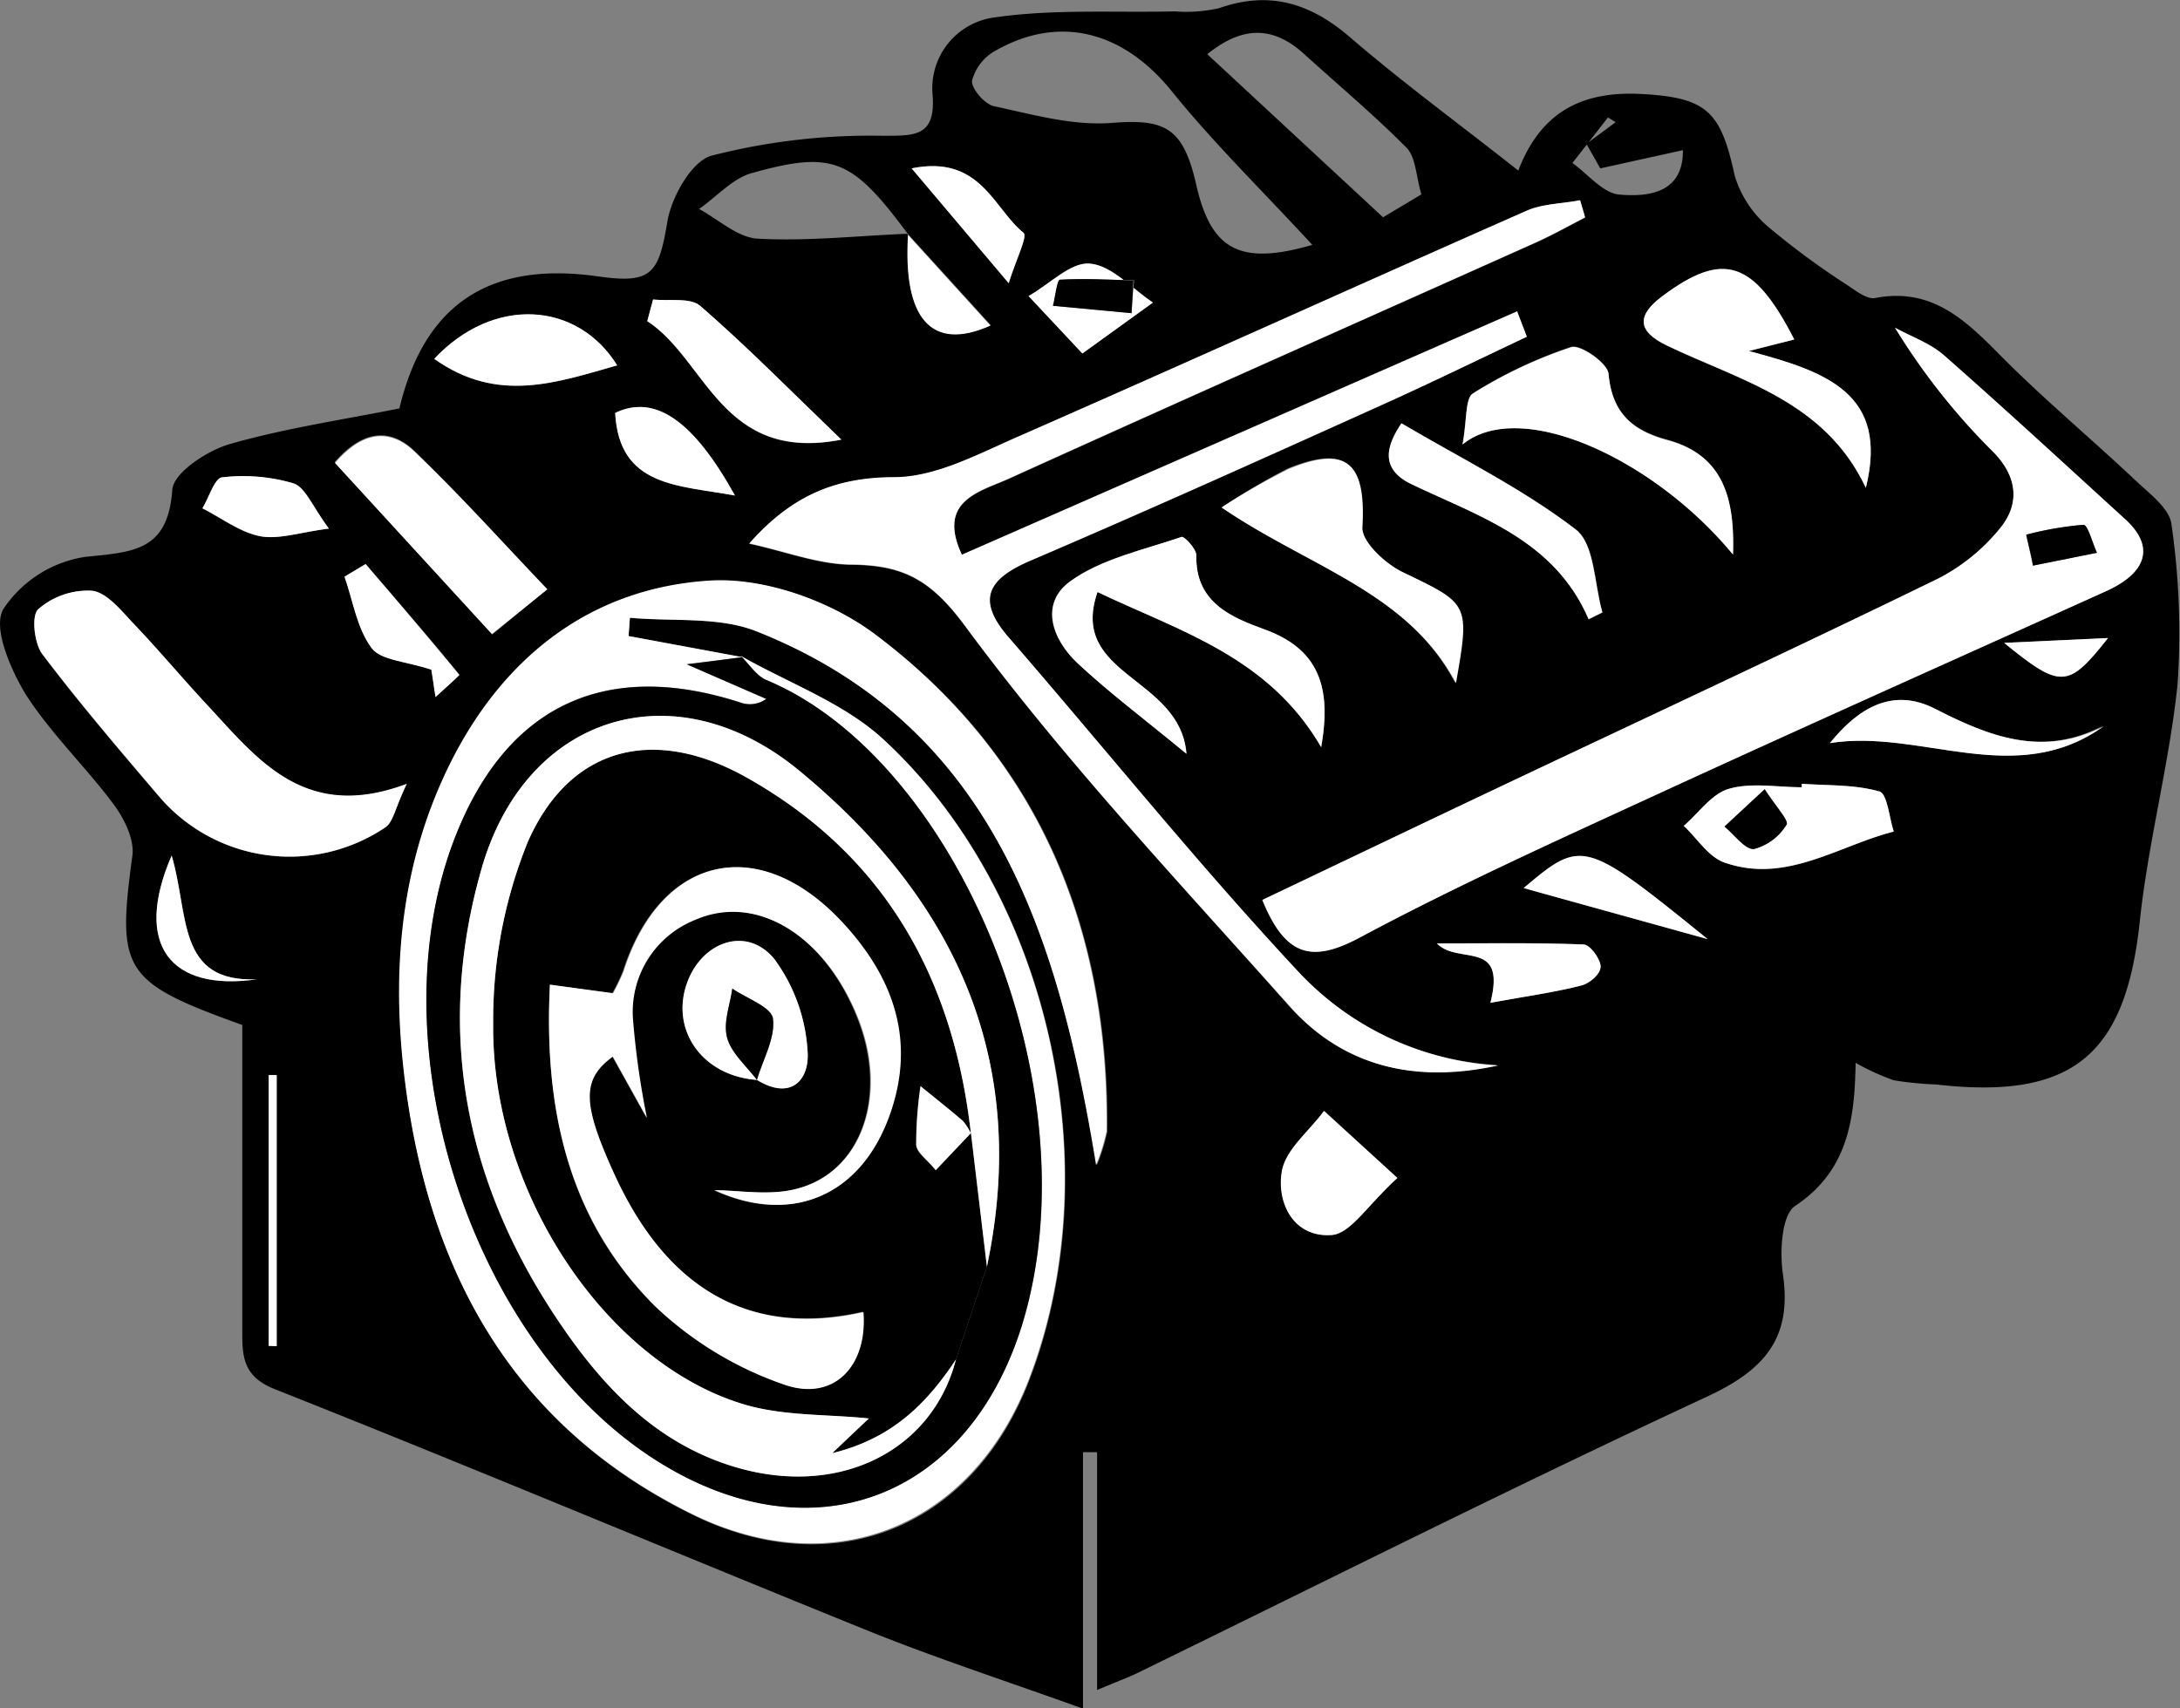
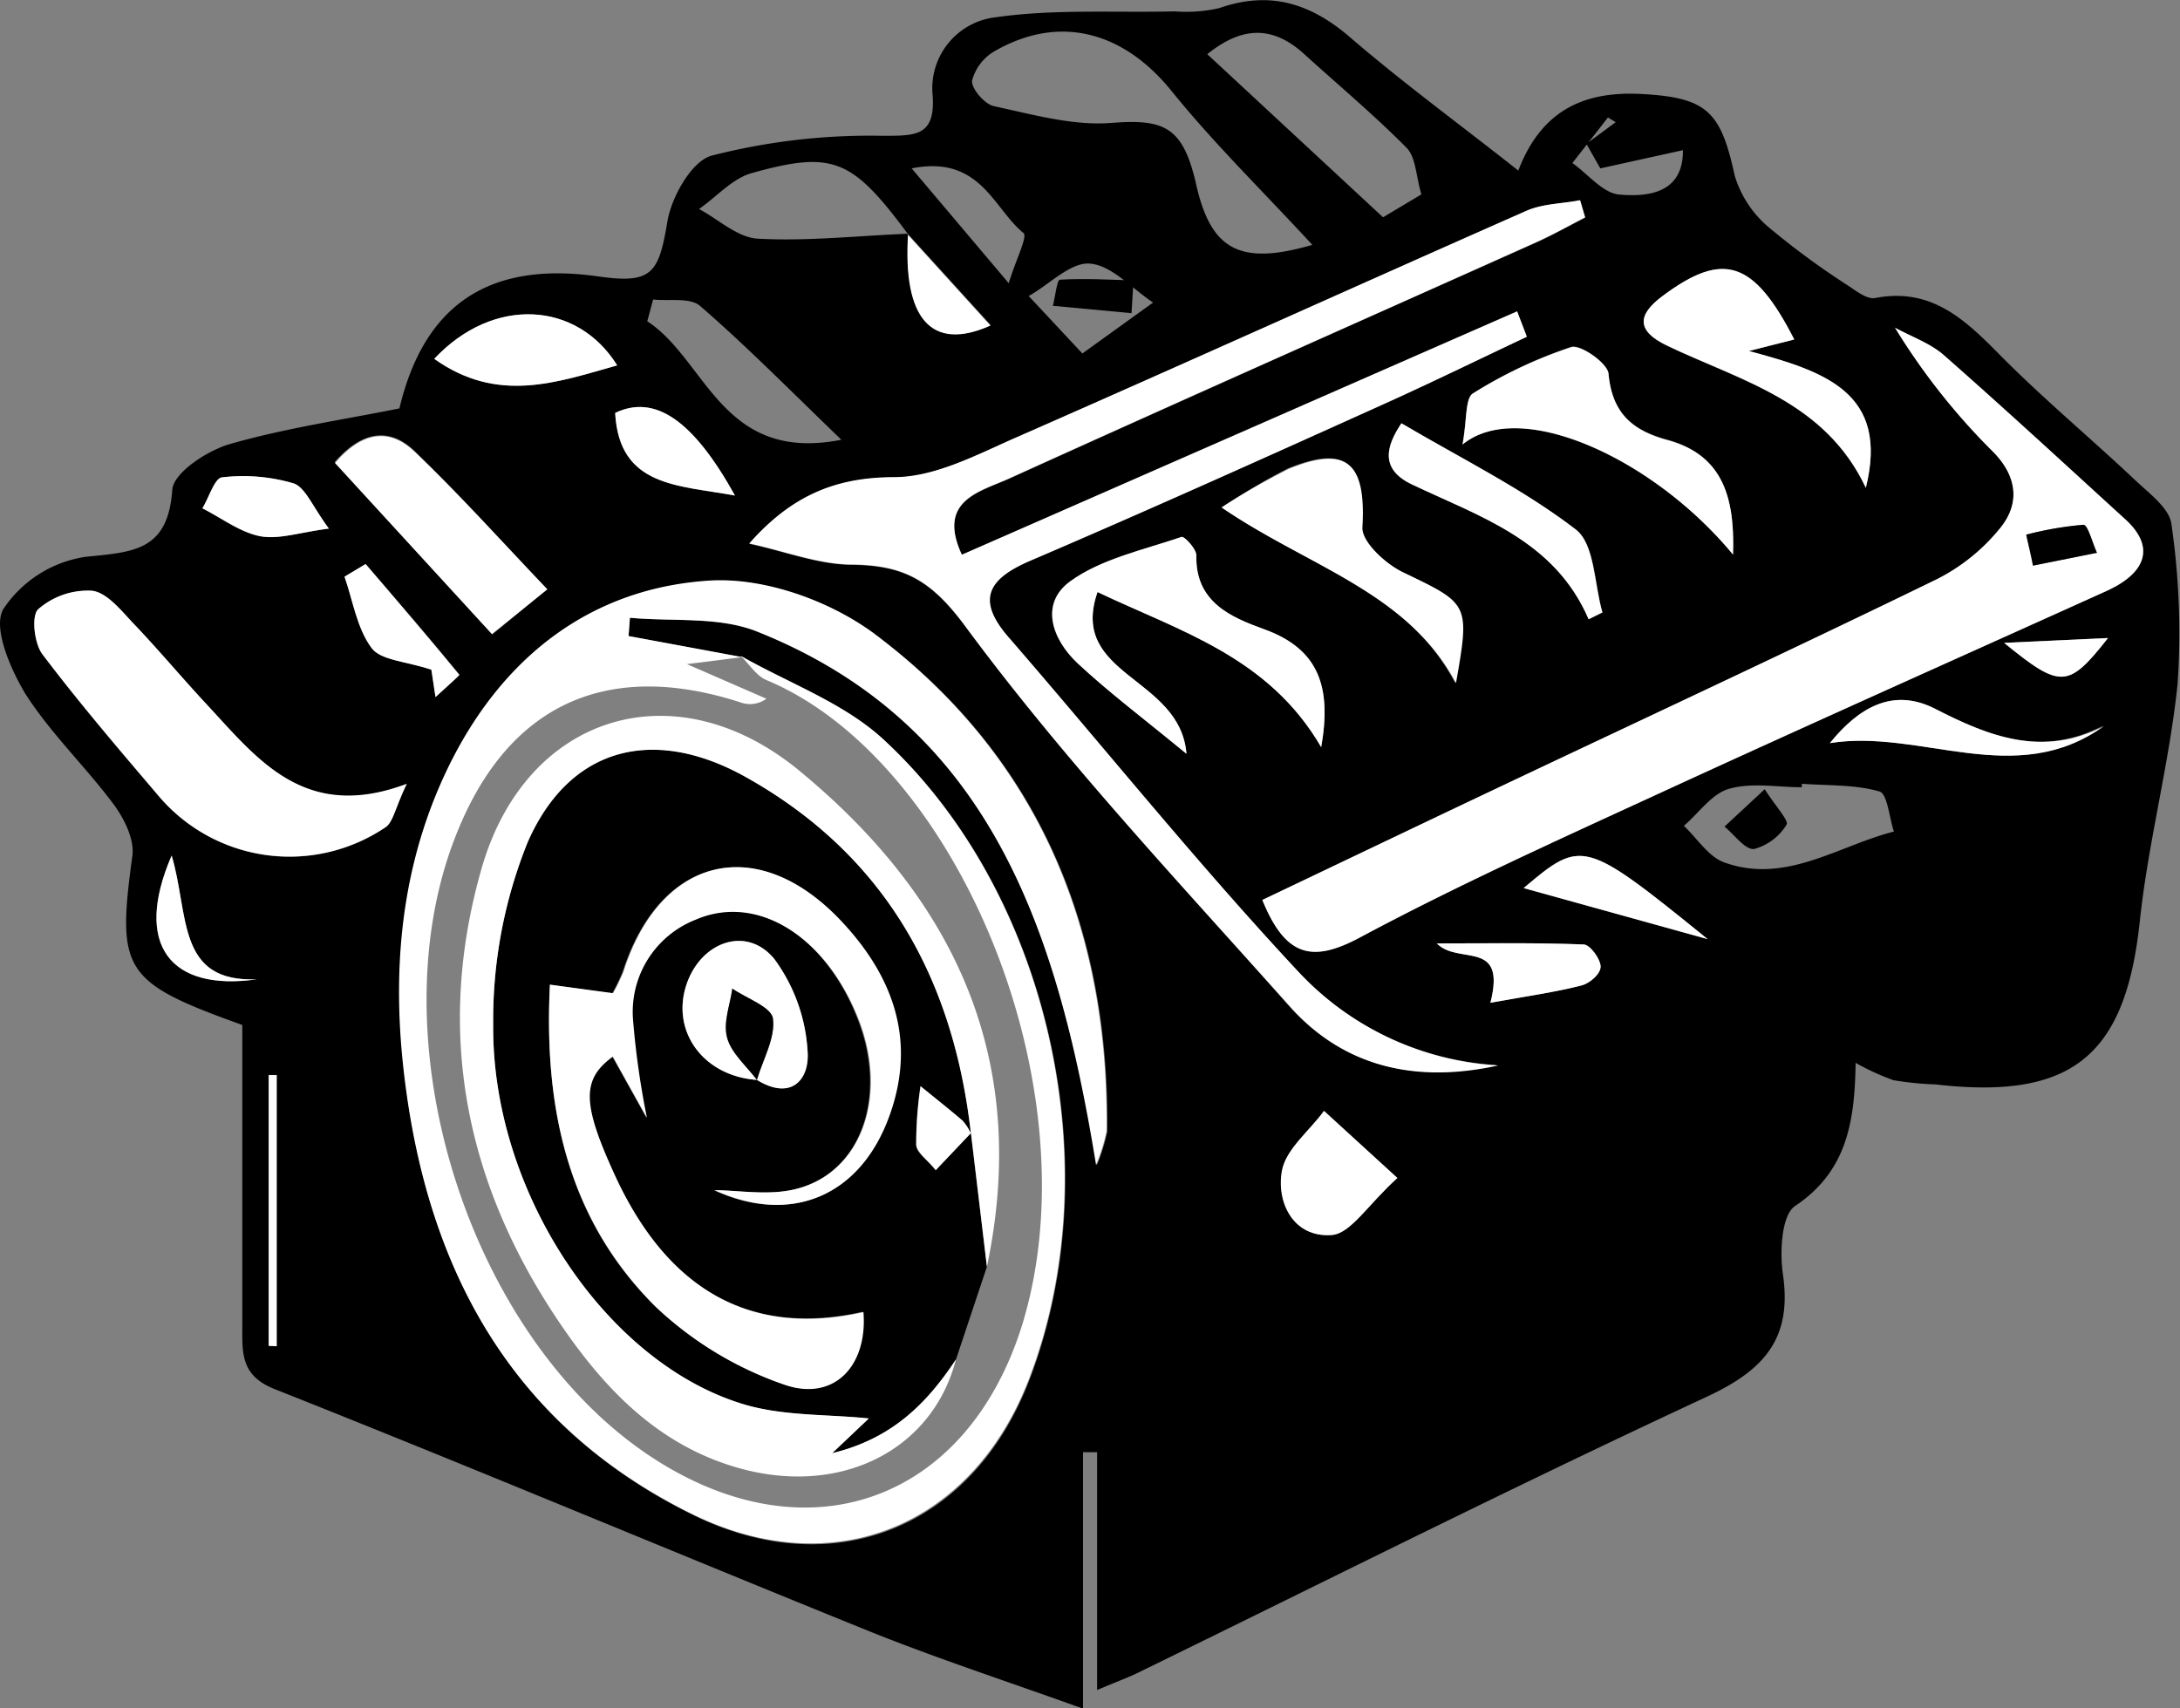
<svg xmlns="http://www.w3.org/2000/svg" viewBox="0 0 207.13 162.34">
  <rect x="0" y="0" width="207.13" height="162.34" fill="#808080" stroke="none" />
  <defs>
    <style>.cls-1{fill:#fff;}</style>
  </defs>
  <g id="Слой_2" data-name="Слой 2">
    <g id="Слой_1-2" data-name="Слой 1">
      <path d="M176.31,101c-.09,5.35-.71,10.24-5.75,13.6-1.29.86-1.47,4.35-1.16,6.48.9,6.13-1.79,9.12-7.23,11.65-18.12,8.42-36,17.41-53.93,26.17-1,.5-2.11.89-4,1.7V138h-1.34v24.37c-7.3-2.63-13.91-4.78-20.34-7.37C63.68,147.36,45,139.5,26.09,132c-2.92-1.16-3.08-3-3.07-5.39,0-9.81,0-19.63,0-29.21-11.36-4.08-11.93-5.15-10.44-16.1.2-1.53-.77-3.5-1.77-4.85-2.68-3.6-6-6.76-8.4-10.52C1,63.58-.68,59.72.29,57.92a11.4,11.4,0,0,1,7.79-5c4.53-.47,7.88-.5,8.29-6.38.11-1.61,3.31-3.72,5.46-4.34,5.3-1.52,10.81-2.32,16.12-3.39,2.36-9.93,8.59-14,18.83-12.55,5.13.73,5.8-.2,6.63-5.2.39-2.35,2.32-5.77,4.21-6.27a60.62,60.62,0,0,1,16-1.89c3.24,0,5.25.17,5-3.78a6.79,6.79,0,0,1,6-7.48c5.59-.8,11.35-.42,17-.56a14.1,14.1,0,0,0,4.23-.31c4.77-1.67,8.64-.48,12.41,2.76,5,4.31,10.38,8.24,16,12.68,2.24-5.88,6.43-7.55,11.67-7.28,6.29.33,7.57,1.68,8.89,7.76a10.3,10.3,0,0,0,3.26,4.93,74.74,74.74,0,0,0,7.59,5.57c.76.52,1.77,1.28,2.5,1.13,5.19-1,8.36,1.88,11.65,5.21,4.18,4.25,8.79,8.07,13.13,12.17,1.31,1.23,3.21,2.64,3.37,4.14A71.66,71.66,0,0,1,206.9,65c-.78,7.56-2.79,15-3.59,22.55-1.35,12.74-6.4,17-19.4,15.5a30.35,30.35,0,0,1-4-.4A23.12,23.12,0,0,1,176.31,101Zm-90-78.83c-.52,8.08,2.22,11.24,7.83,8.73l-7.88-8.67c-5.3-7.12-7.08-7.95-14.84-5.78-1.83.51-3.32,2.24-5,3.41,1.86,1,3.68,2.73,5.59,2.82C76.75,22.94,81.53,22.4,86.27,22.21ZM70.37,62.32l.12.13-10.77-2,.13-1.74c4,.38,8.44-.14,12.06,1.3,22.1,8.79,28.57,28.21,32.3,50.73a17.79,17.79,0,0,0,1-3.21c.22-19.13-6.39-35.37-21.72-47-4.31-3.28-10.77-5.65-16-5.32-11.09.7-19.44,7-24.57,17.21-4.66,9.26-5.65,19.14-4.54,29.18,2.06,18.61,9.95,33.75,27.45,42.36,13.46,6.61,26.66,1.15,32-12.88,7.67-20,2-46.17-13.86-60.79C80.17,66.79,74.93,64.92,70.37,62.32ZM145.07,32l-.92-2.34L91.39,52.75c-2.4-5.18,1.72-6,4.49-7.25,16.67-7.56,33.41-15,50.11-22.46,1.57-.71,3.08-1.56,4.62-2.35l-.48-1.63c-1.7.3-3.54.29-5.08,1-16.14,7.12-32.21,14.4-48.37,21.49-3.78,1.65-7.8,3.81-11.72,3.83-5.62,0-9.78,1.78-13.77,6.3,3.47.75,6.62,2,9.79,2,4.85.07,7.46,1.41,10.76,5.89C101.1,72.22,112,83.8,122.49,95.61c5.25,5.88,12.16,7.28,19.78,5.6a28.12,28.12,0,0,1-19-8.93c-9.53-10.21-18.3-21.13-27.46-31.7-3.16-3.64-1.91-5.61,2-7.33,11.15-4.82,22.24-9.79,33.33-14.77C135.87,36.39,140.46,34.14,145.07,32ZM119.94,85.52c2.18,5.35,4.69,6,9.23,3.59,9.23-4.94,18.79-9.26,28.31-13.64,14.19-6.53,28.45-12.89,42.69-19.32,3.87-1.74,4.55-4.25,1.79-6.78-5.73-5.23-11.43-10.49-17.25-15.61-1.31-1.15-3.09-1.76-4.65-2.62A62.65,62.65,0,0,0,189.44,43c2.26,2.33,2.48,4.88.64,7.16a18.38,18.38,0,0,1-6,4.87c-13.77,6.69-27.65,13.16-41.48,19.71C135.1,78.28,127.63,81.86,119.94,85.52Zm-81.29-11c-9.76,3.67-14.22-2.41-19.08-7.64-2.37-2.55-4.6-5.23-7-7.73-1.14-1.19-2.47-2.82-3.85-3a7.18,7.18,0,0,0-5.09,1.76c-.67.62-.37,3.26.41,4.29,3.47,4.61,7.23,9,11,13.41a16.29,16.29,0,0,0,21.61,3C37.36,78.09,37.55,76.78,38.65,74.48Zm86.07-51.22c-4.77-5.17-9.39-9.68-13.42-14.67-4.53-5.6-10.59-7.31-16.74-3.8a4.58,4.58,0,0,0-2.2,2.83c-.09.75,1.2,2.25,2.08,2.43,3.68.79,7.5,1.88,11.17,1.59,5-.39,6.76.38,8,5.66C115,23.72,117.73,25.3,124.72,23.26Zm.81,47.7c1-5.64-.18-9.3-5.46-11.22-3.1-1.13-6.51-2.56-6.4-7,0-.6-1.14-1.84-1.4-1.76-3.6,1.25-7.6,2.05-10.58,4.22s-1.71,5.53.7,7.79c3,2.77,6.22,5.21,10.34,8.6-.59-7.35-11.23-7.35-8.45-15.37C112.12,60,120.55,62.37,125.53,71Zm9.52-52.53c-.52-1.76-.52-3.52-1.4-4.42-3.12-3.15-6.53-6-9.83-9-3-2.67-5.89-2.5-9.11.1l16.7,15.5ZM164.66,52.7c.17-5.23-.84-9.44-6.25-10.92-3.38-.92-5.24-2.6-5.58-6.3-.1-1-2.67-2.8-3.55-2.52a42.91,42.91,0,0,0-9.34,4.42c-.74.46-.54,2.46-1,4.86C144.43,37.76,157.12,43.56,164.66,52.7Zm5.82-20.44c-3.86-7.54-6.77-8.42-12.52-4.11-2.46,1.83-2.43,3.33.42,4.7,7,3.36,15,5.25,18.9,13.52,2.23-9.06-3.83-11.07-11.12-13ZM52,56c-4.39-4.61-8.35-9-12.62-13.15-2.4-2.3-5-1.9-7.58,1.06L46.77,60.29Zm64-7.82c8.25,5.65,17.69,8,22.24,16.69,1.33-7.6,1.21-7.53-5-10.51-1.67-.79-4-2.92-3.89-4.3.39-6.09-1.4-7.82-7-5.54A65.13,65.13,0,0,0,116.07,48.22ZM171.2,74.48v.33c-2.32,0-4.78-.47-6.92.15-1.63.46-2.87,2.3-4.29,3.52,1.27,1.19,2.33,2.93,3.83,3.47,5.84,2.11,10.8-1.57,16.13-2.93-.45-1.33-.62-3.6-1.38-3.81C176.22,74.54,173.67,74.66,171.2,74.48Zm-109.15-46-.55,2.05c5.65,3.68,7.06,13.5,18.44,11.26-5-4.83-9.06-8.94-13.4-12.7C65.59,28.24,63.58,28.63,62.05,28.46Zm88.89,30.38,1.33-.65c-.78-2.7-.73-6.5-2.53-7.88-5-3.86-10.83-6.71-16.56-10.09-1.43,2.1-2.15,4.33,1,5.81C140.63,49.12,147.7,51.32,150.94,58.84ZM41.26,34.1c6,4.29,11.63,2.24,17.38.62C54.85,28.62,46.87,28.14,41.26,34.1Zm91.51,77.84-6.94-6.37c-1.41,1.9-3.68,3.65-4,5.72-.53,3.08,1.16,6.34,4.73,6.07C128.33,117.23,129.94,114.51,132.77,111.94ZM69.83,47.09c-4-7.21-7.64-9.64-11.38-7.85C58.84,46.3,64.44,46.09,69.83,47.09Zm104,23.53c8.65-1.4,17.63,4.44,26-1.67-5.8,3.06-10.88,1-16-1.6C179.86,65.32,176.61,67.22,173.86,70.62ZM141.61,95.29c3.54-.64,6.14-1,8.67-1.65.75-.19,1.81-1.2,1.8-1.81s-1-2.06-1.62-2.08c-4.64-.18-9.3-.1-13.94-.1C138.56,91.75,143.16,89.18,141.61,95.29ZM41.38,66.24c1.08-1,2.31-2.08,2.28-2.12-2.9-3.56-5.91-7-8.9-10.52l-2,1.2c.8,2.3,1.18,4.91,2.57,6.78.88,1.18,3.25,1.25,5.68,2.06C41,63.57,41.13,64.59,41.38,66.24Zm-10.13-16c-1.56-2.1-2.22-3.93-3.36-4.3a17,17,0,0,0-6.79-.57c-.71.07-1.25,1.91-1.87,2.94,1.82.92,3.56,2.27,5.48,2.65C26.48,51.29,28.46,50.59,31.25,50.23Zm-5.72,77.66.76,0V102.15h-.76Zm119.24-43.5,17.48,4.85C150.53,79.75,150.31,79.7,144.77,84.39ZM95.84,26.91c.7-2.26,1.81-4.44,1.41-4.76C94.39,19.84,93.16,14.7,86.62,16ZM159.9,14.27,152.05,16l-1.32-2.33,2.78-2.06-.73-.45-3.38,4.33c1.49,1.06,2.92,2.89,4.48,3C156.74,18.74,159.94,18.28,159.9,14.27ZM102.84,33.59l6.72-4.84c-2-1.32-3.92-3.53-6-3.7-1.84-.16-3.87,2-5.82,3.08ZM16.31,81.3c-3.68,8.52-.09,12.93,8.09,11.76C16.76,93.37,18,86.94,16.31,81.3ZM190.42,61.09c5.37,4.38,6.09,4.34,9.87-.46Z" />
      <path class="cls-1" d="M70.37,62.32c4.56,2.6,9.8,4.47,13.55,7.93C99.76,84.87,105.45,111,97.78,131c-5.36,14-18.56,19.49-32,12.88-17.5-8.61-25.39-23.75-27.45-42.36-1.11-10-.12-19.92,4.54-29.18C48,62.2,56.33,55.87,67.42,55.17c5.28-.33,11.74,2,16,5.32,15.33,11.67,21.94,27.91,21.72,47a17.79,17.79,0,0,1-1,3.21C100.48,88.22,94,68.8,71.91,60c-3.62-1.44-8-.92-12.06-1.3l-.13,1.74,10.79,2c-1.78.24-3.57.46-5.24.67l7.55,3.29a2.64,2.64,0,0,1-2.48.34c-12.65-4.08-22,.18-26.9,12.34-7.94,19.51,1.05,48.12,18.69,59.53,14.72,9.52,29.8,4,35-12.74C104,103.42,91,72.2,72.81,64.62,71.85,64.21,71.18,63.1,70.37,62.32Z" />
      <path class="cls-1" d="M145.07,32c-4.61,2.18-9.2,4.43-13.85,6.52-11.09,5-22.18,10-33.33,14.77-4,1.72-5.2,3.69-2,7.33,9.16,10.57,17.93,21.49,27.46,31.7a28.12,28.12,0,0,0,19,8.93c-7.62,1.68-14.53.28-19.78-5.6C112,83.8,101.1,72.22,91.74,59.53c-3.3-4.48-5.91-5.82-10.76-5.89-3.17,0-6.32-1.25-9.79-2,4-4.52,8.15-6.29,13.77-6.3,3.92,0,7.94-2.18,11.72-3.83,16.16-7.09,32.23-14.37,48.37-21.49,1.54-.67,3.38-.66,5.08-1l.48,1.63c-1.54.79-3.05,1.64-4.62,2.35-16.7,7.49-33.44,14.9-50.11,22.46-2.77,1.26-6.89,2.07-4.49,7.25l52.76-23.13Z" />
      <path class="cls-1" d="M119.94,85.52c7.69-3.66,15.16-7.24,22.65-10.79,13.83-6.55,27.71-13,41.48-19.71a18.38,18.38,0,0,0,6-4.87c1.84-2.28,1.62-4.83-.64-7.16a62.65,62.65,0,0,1-9.38-11.85c1.56.86,3.34,1.47,4.65,2.62,5.82,5.12,11.52,10.38,17.25,15.61,2.76,2.53,2.08,5-1.79,6.78-14.24,6.43-28.5,12.79-42.69,19.32-9.52,4.38-19.08,8.7-28.31,13.64C124.63,91.53,122.12,90.87,119.94,85.52Zm72.58-34.71c.21,1,.43,2,.64,2.94l6.08-1.22c-.43-.93-.87-2.67-1.28-2.66A32.1,32.1,0,0,0,192.52,50.81Z" />
      <path class="cls-1" d="M38.65,74.48c-1.1,2.3-1.29,3.61-2,4.11a16.29,16.29,0,0,1-21.61-3c-3.74-4.4-7.5-8.8-11-13.41-.78-1-1.08-3.67-.41-4.29a7.18,7.18,0,0,1,5.09-1.76c1.38.14,2.71,1.77,3.85,3,2.4,2.5,4.63,5.18,7,7.73C24.43,72.07,28.89,78.15,38.65,74.48Z" />
      <path class="cls-1" d="M125.53,71c-5-8.59-13.41-11-21.25-14.74-2.78,8,7.86,8,8.45,15.37-4.12-3.39-7.38-5.83-10.34-8.6-2.41-2.26-3.62-5.67-.7-7.79s7-3,10.58-4.22c.26-.08,1.42,1.16,1.4,1.76-.11,4.44,3.3,5.87,6.4,7C125.35,61.66,126.53,65.32,125.53,71Z" />
      <path class="cls-1" d="M164.66,52.7c-7.54-9.14-20.23-14.94-25.69-10.46.43-2.4.23-4.4,1-4.86A42.91,42.91,0,0,1,149.28,33c.88-.28,3.45,1.51,3.55,2.52.34,3.7,2.2,5.38,5.58,6.3C163.82,43.26,164.83,47.47,164.66,52.7Z" />
      <path class="cls-1" d="M170.48,32.26l-4.32,1.09c7.29,1.95,13.35,4,11.12,13-3.89-8.27-11.9-10.16-18.9-13.52-2.85-1.37-2.88-2.87-.42-4.7C163.71,23.84,166.62,24.72,170.48,32.26Z" />
      <path class="cls-1" d="M52,56l-5.26,4.25L31.83,44c2.57-3,5.18-3.36,7.58-1.06C43.68,47,47.64,51.43,52,56Z" />
      <path class="cls-1" d="M116.07,48.22a65.13,65.13,0,0,1,6.38-3.66c5.56-2.28,7.35-.55,7,5.54-.09,1.38,2.22,3.51,3.89,4.3,6.22,3,6.34,2.91,5,10.51C133.76,56.26,124.32,53.87,116.07,48.22Z" />
-       <path class="cls-1" d="M171.2,74.48c2.47.18,5,.06,7.36.73.76.21.93,2.48,1.37,3.81-5.32,1.36-10.28,5-16.12,2.93-1.5-.54-2.56-2.28-3.83-3.47,1.42-1.22,2.66-3.06,4.29-3.52,2.14-.62,4.6-.15,6.92-.15Zm-3.53.51-3.82,3.55c.94.76,2,2.21,2.81,2.13a5.19,5.19,0,0,0,3.09-2.32C170,78,168.72,76.62,167.67,75Z" />
-       <path class="cls-1" d="M62.05,28.46c1.53.17,3.54-.22,4.49.61,4.34,3.76,8.38,7.87,13.4,12.7C68.56,44,67.15,34.19,61.5,30.51Z" />
      <path class="cls-1" d="M150.94,58.84c-3.24-7.52-10.31-9.72-16.79-12.81-3.12-1.48-2.4-3.71-1-5.81,5.73,3.38,11.53,6.23,16.56,10.09,1.8,1.38,1.75,5.18,2.53,7.88Z" />
      <path class="cls-1" d="M41.26,34.1c5.61-6,13.59-5.48,17.38.62C52.89,36.34,47.3,38.39,41.26,34.1Z" />
      <path class="cls-1" d="M132.77,111.94c-2.83,2.57-4.44,5.29-6.25,5.42-3.57.27-5.26-3-4.73-6.07.36-2.07,2.63-3.82,4-5.72Z" />
      <path class="cls-1" d="M69.83,47.09c-5.39-1-11-.79-11.38-7.85C62.19,37.45,65.84,39.88,69.83,47.09Z" />
      <path class="cls-1" d="M173.86,70.62c2.75-3.4,6-5.3,10-3.27C189,70,194.11,72,199.91,69,191.49,75.06,182.51,69.22,173.86,70.62Z" />
      <path class="cls-1" d="M141.61,95.29c1.55-6.11-3.05-3.54-5.09-5.64,4.64,0,9.3-.08,13.94.1.61,0,1.59,1.34,1.62,2.08s-1.05,1.62-1.8,1.81C147.75,94.29,145.15,94.65,141.61,95.29Z" />
      <path class="cls-1" d="M41.38,66.24c-.25-1.65-.41-2.67-.4-2.6-2.43-.81-4.8-.88-5.68-2.06-1.39-1.87-1.77-4.48-2.57-6.78l2-1.2c3,3.48,6,7,8.9,10.52C43.69,64.16,42.46,65.25,41.38,66.24Z" />
      <path class="cls-1" d="M31.25,50.23c-2.79.36-4.77,1.06-6.54.72-1.92-.38-3.66-1.73-5.48-2.65.62-1,1.16-2.87,1.87-2.94a17,17,0,0,1,6.79.57C29,46.3,29.69,48.13,31.25,50.23Z" />
      <path class="cls-1" d="M25.53,127.89V102.16h.76v25.77Z" />
      <path class="cls-1" d="M144.77,84.39c5.54-4.69,5.76-4.64,17.48,4.85Z" />
-       <path class="cls-1" d="M95.84,26.91,86.62,16c6.54-1.33,7.77,3.81,10.63,6.12C97.65,22.47,96.54,24.65,95.84,26.91Z" />
-       <path class="cls-1" d="M102.84,33.59l-5.12-5.46c2-1.11,4-3.24,5.82-3.08,2.1.17,4,2.38,6,3.7Zm4.67-3.83.23-3.11c-2.35-.06-4.7-.21-7-.07-.27,0-.44,1.62-.66,2.48Z" />
      <path class="cls-1" d="M86.22,22.27l7.88,8.67c-5.61,2.51-8.35-.65-7.82-8.75Z" />
      <path class="cls-1" d="M16.31,81.3c1.67,5.64.45,12.07,8.09,11.76C16.22,94.23,12.63,89.82,16.31,81.3Z" />
      <path class="cls-1" d="M190.42,61.09l9.87-.46C196.51,65.43,195.79,65.47,190.42,61.09Z" />
-       <path d="M70.37,62.32c.81.78,1.48,1.89,2.44,2.3C91,72.2,104,103.42,97.11,125.89c-5.18,16.75-20.26,22.26-35,12.74-17.64-11.41-26.63-40-18.69-59.53,4.94-12.16,14.25-16.42,26.9-12.34a2.64,2.64,0,0,0,2.48-.34l-7.55-3.29c1.67-.21,3.46-.43,5.24-.67A1.84,1.84,0,0,1,70.37,62.32Zm20.46,66.87,2.94-8.82c4.12-19.54-3-34.9-17.86-47.16C64.12,63.52,50,67.88,45.77,82.53c-4.45,15.52-1.59,30,7.44,43.23,4.2,6.19,9.22,11.44,16.63,13.65C79.66,142.35,88.57,137.94,90.83,129.19Z" />
      <path d="M192.52,50.81a32.1,32.1,0,0,1,5.44-.94c.41,0,.85,1.73,1.28,2.66l-6.08,1.22C193,52.77,192.73,51.79,192.52,50.81Z" />
      <path d="M167.67,75c1.05,1.63,2.32,3,2.08,3.36a5.19,5.19,0,0,1-3.09,2.32c-.86.08-1.87-1.37-2.81-2.13Z" />
      <path d="M107.51,29.76l-7.47-.7c.22-.86.39-2.47.66-2.48,2.34-.14,4.69,0,7,.07Z" />
      <path d="M93.77,120.37l-2.94,8.82c-2.72,4.16-6,7.52-11.76,8.91l3.48-3.3c-3.93-.41-8.12-.21-11.9-1.35-13.06-3.93-23.93-20.15-23.79-36.07A45.06,45.06,0,0,1,50.15,80c4-9.1,12-11,20.65-6.2C84.1,81.23,90.6,93,92.25,107.75a5.06,5.06,0,0,0-.8-1.25c-1.3-1.13-2.65-2.19-4-3.28a37.32,37.32,0,0,0-.41,5.55c0,.76,1.08,1.46,1.85,2.43l3.35-3.53ZM71.91,102.62c3.3,2,5-.06,4.82-2.75a16.38,16.38,0,0,0-3.16-8.74C71,88,66.82,89.41,65.34,93.24c-1.75,4.57,1.37,9,6.58,9.38ZM52.25,93.57c-.59,11.82,1.71,22.36,10,30.58a33.73,33.73,0,0,0,12.11,7.36c4.76,1.72,8-1.71,7.61-6.86-10.59,2.39-18.55-2-23.61-13-3.1-6.76-3.19-9.1-.2-11.28l3.24,5.82a79,79,0,0,1-1.32-9.29A9.41,9.41,0,0,1,66,87.36C71.87,84.82,78.47,88.9,81.55,97c2.77,7.25.24,14.49-6,16-2.58.65-5.45.11-7.72.11,7.22,3.31,13.83.64,16.61-7.09,2.64-7.33.23-13.49-4.79-18.7-7.9-8.19-17-5.86-20.48,5a18,18,0,0,1-1,2.07Z" />
      <path class="cls-1" d="M93.77,120.37l-1.51-12.7v.11C90.6,93,84.1,81.23,70.8,73.81,62.15,69,54.16,70.91,50.15,80a45.06,45.06,0,0,0-3.29,17.37c-.14,15.92,10.73,32.14,23.79,36.07,3.78,1.14,8,.94,11.9,1.35l-3.48,3.3c5.71-1.39,9-4.75,11.76-8.91-2.26,8.75-11.17,13.16-21,10.22-7.41-2.21-12.43-7.46-16.63-13.65-9-13.28-11.89-27.71-7.44-43.23,4.2-14.65,18.35-19,30.14-9.32C90.82,85.47,97.89,100.83,93.77,120.37Z" />
      <path class="cls-1" d="M52.25,93.57l6,.81a18,18,0,0,0,1-2.07c3.47-10.86,12.58-13.19,20.48-5,5,5.21,7.43,11.37,4.79,18.7-2.78,7.73-9.39,10.4-16.61,7.09,2.27,0,5.14.54,7.72-.11,6.23-1.55,8.76-8.79,6-16-3.08-8-9.68-12.13-15.54-9.59a9.41,9.41,0,0,0-5.94,9.54,79,79,0,0,0,1.32,9.29l-3.24-5.82c-3,2.18-2.9,4.52.2,11.28,5.06,11,13,15.39,23.61,13,.41,5.15-2.85,8.58-7.61,6.86a33.73,33.73,0,0,1-12.11-7.36C54,115.93,51.66,105.39,52.25,93.57Z" />
      <path class="cls-1" d="M71.92,102.62c-5.21-.36-8.33-4.81-6.58-9.38C66.82,89.41,71,88,73.57,91.13a16.38,16.38,0,0,1,3.16,8.74c.23,2.69-1.52,4.78-4.81,2.75.58-2,1.76-4,1.52-5.81-.14-1.1-2.5-1.91-3.86-2.85-.21,1.57-.88,3.27-.49,4.68S70.94,101.3,71.92,102.62Z" />
      <path class="cls-1" d="M92.26,107.67l-3.35,3.53c-.77-1-1.81-1.67-1.85-2.43a37.32,37.32,0,0,1,.41-5.55c1.33,1.09,2.68,2.15,4,3.28a5.06,5.06,0,0,1,.8,1.25S92.26,107.67,92.26,107.67Z" />
      <path d="M71.92,102.62c-1-1.32-2.42-2.51-2.83-4s.28-3.11.49-4.68c1.36.94,3.72,1.75,3.86,2.85.24,1.84-.94,3.86-1.52,5.81Z" />
    </g>
  </g>
</svg>